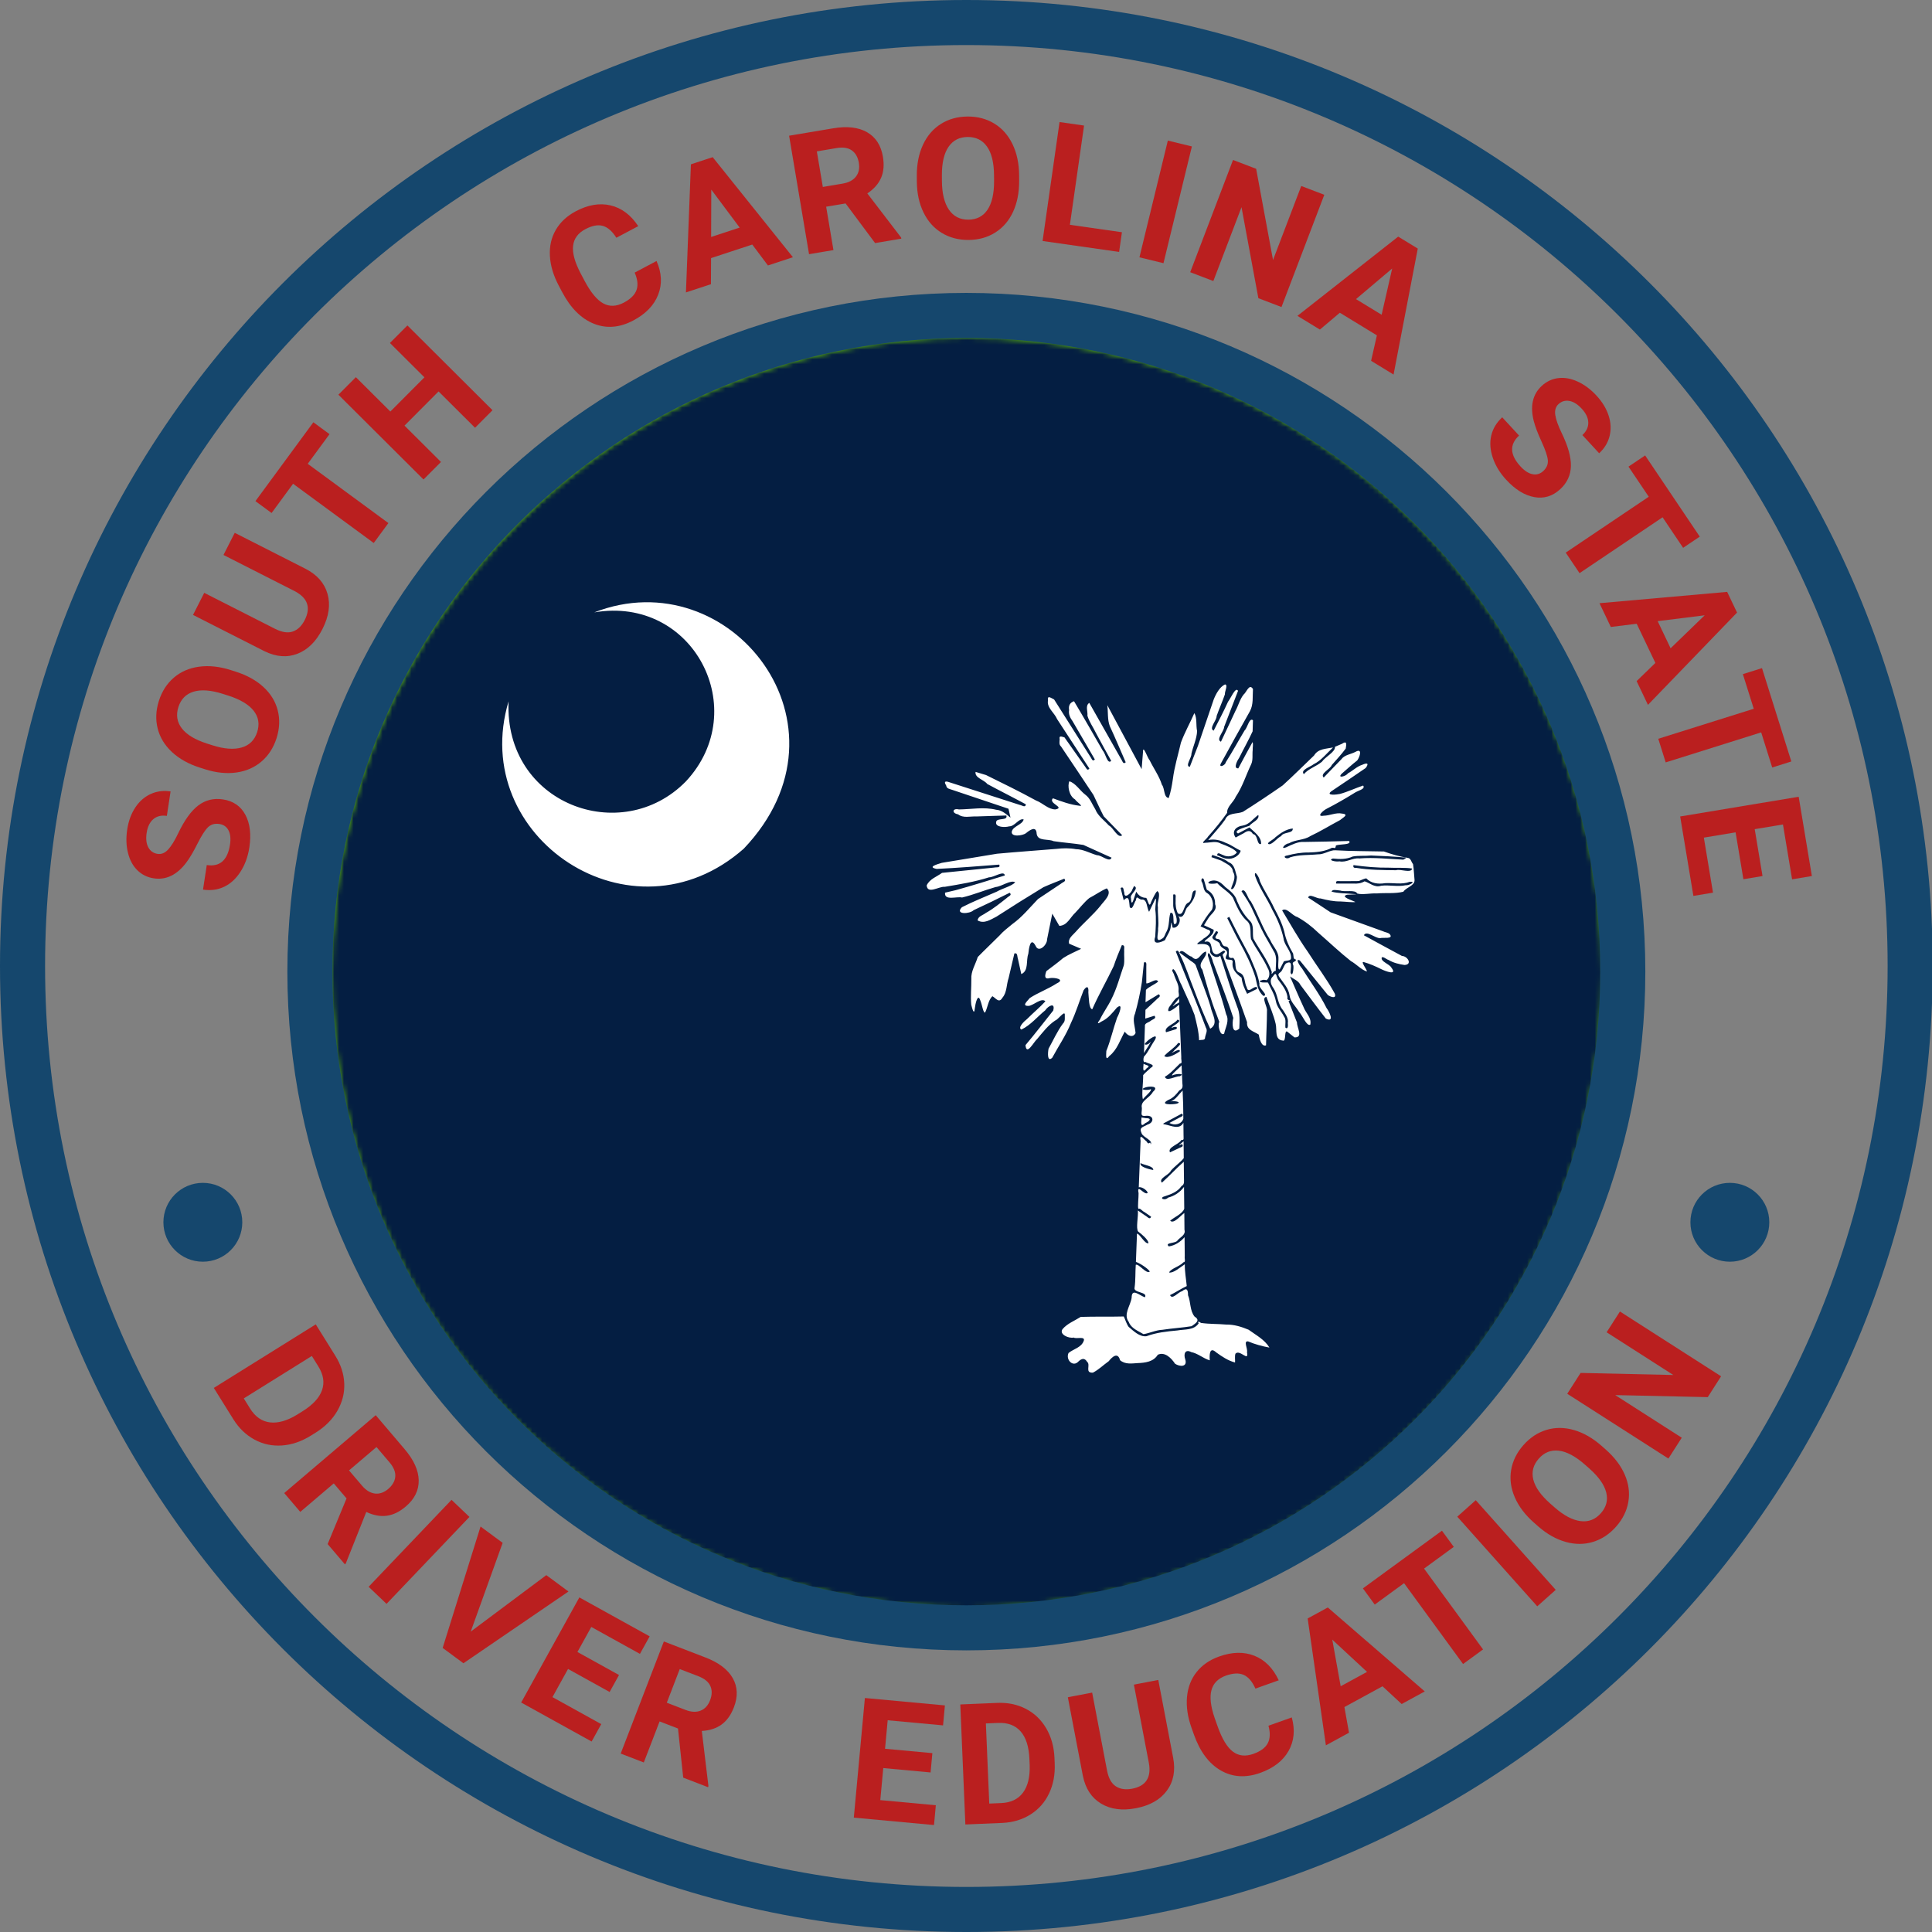
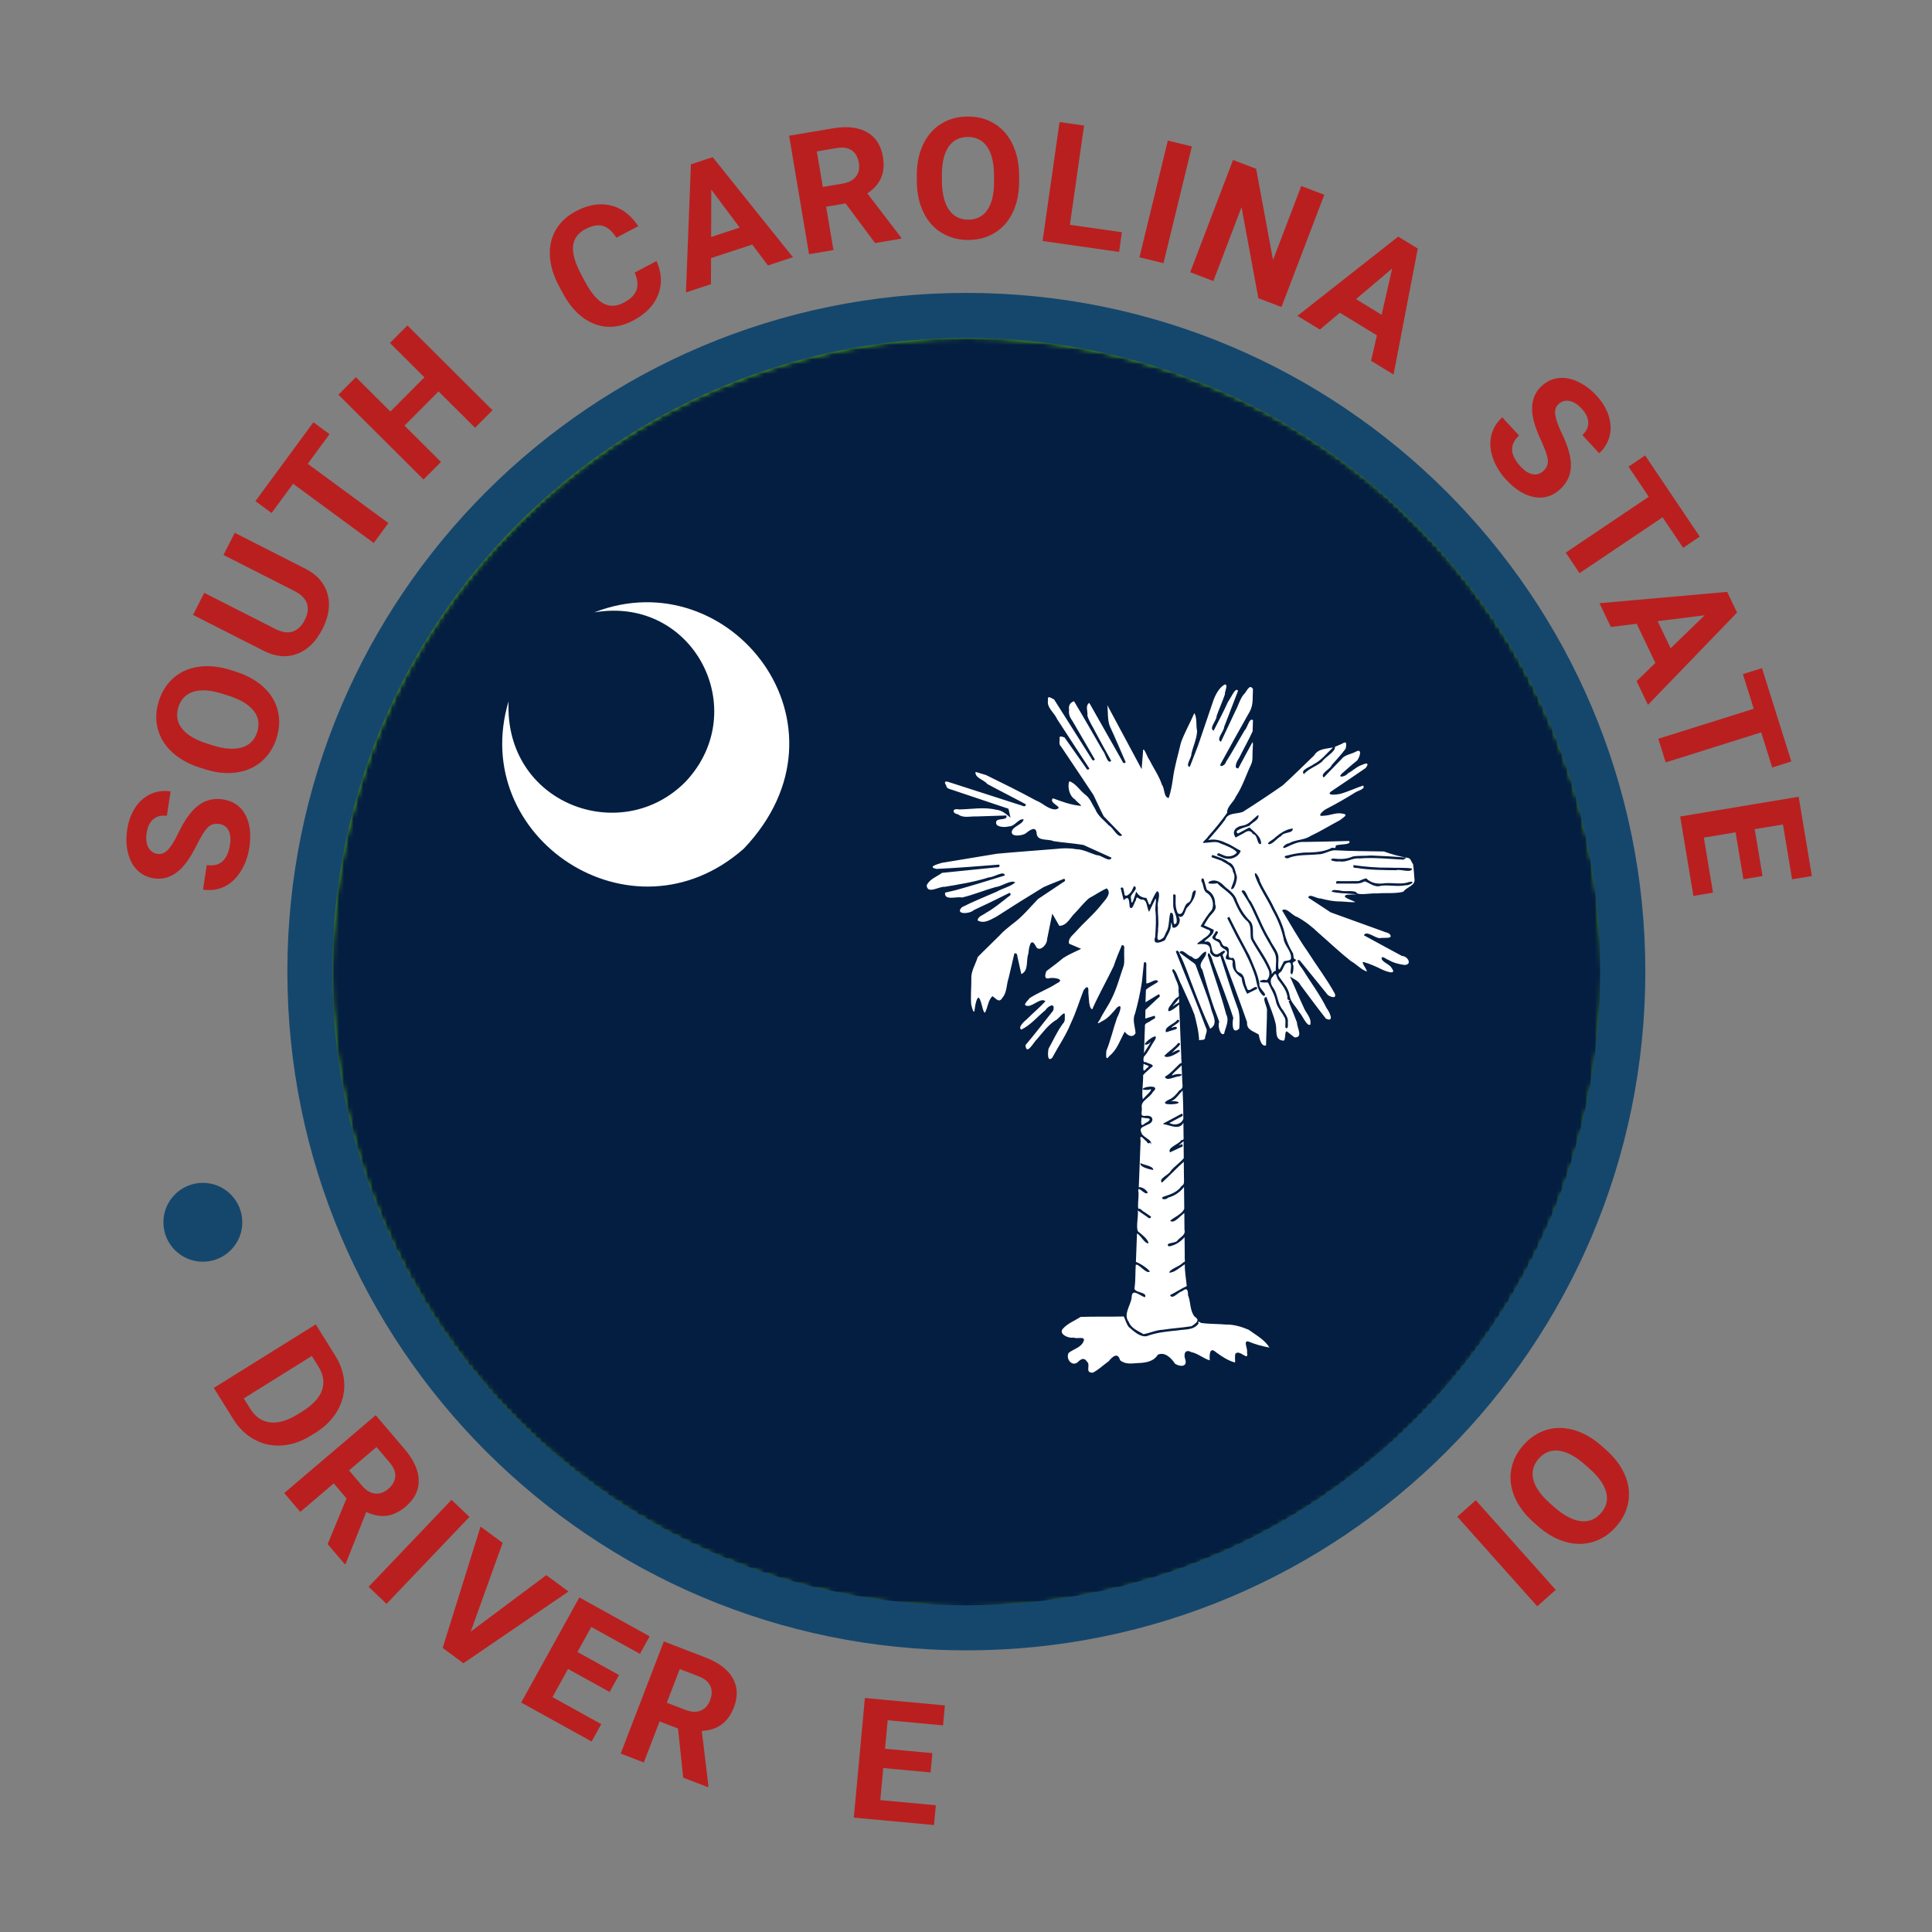
<svg xmlns="http://www.w3.org/2000/svg" xmlns:xlink="http://www.w3.org/1999/xlink" width="400" height="400" viewBox="0 0 400 400">
  <rect x="0" y="0" width="400" height="400" fill="#808080" stroke="none" />
  <defs>
    <circle id="a" cx="131.5" cy="131.5" r="131.5" />
  </defs>
  <g fill="none" fill-rule="evenodd">
    <g transform="translate(20.999 20.991)">
      <ellipse cx="178.491" cy="178.426" rx="178.491" ry="178.426" transform="rotate(180 178.49 178.426)" />
      <g fill="#BA1F1F" fill-rule="nonzero" transform="translate(23.268 250.542)">
        <path d="M0 15.822 21.107 2.663 25.155 9.158C26.312 11.013 26.929 12.934 27.006 14.919 27.083 16.904 26.606 18.788 25.577 20.57 24.548 22.353 23.052 23.856 21.09 25.079L20.119 25.684C18.157 26.907 16.161 27.591 14.131 27.736 12.101 27.881 10.208 27.481 8.451 26.537 6.695 25.592 5.236 24.199 4.076 22.36L0 15.822ZM20.295 9.208 6.205 17.993 7.515 20.095C8.576 21.796 9.942 22.749 11.613 22.955 13.285 23.161 15.161 22.629 17.241 21.359L18.358 20.663C20.503 19.325 21.852 17.867 22.404 16.288 22.956 14.709 22.699 13.064 21.633 11.354L20.295 9.208ZM27.481 38.698 24.835 35.589 17.901 41.49 14.58 37.587 33.522 21.467 39.511 28.505C41.415 30.743 42.386 32.893 42.421 34.956 42.457 37.019 41.565 38.826 39.743 40.376 38.451 41.476 37.135 42.113 35.796 42.288 34.457 42.463 33.048 42.2 31.57 41.499L27.316 52.185 27.134 52.34 23.569 48.151 27.481 38.698ZM27.997 32.898 30.676 36.047C31.51 37.027 32.405 37.574 33.361 37.687 34.318 37.8 35.234 37.484 36.11 36.739 37.003 35.978 37.49 35.127 37.57 34.184 37.65 33.241 37.243 32.245 36.35 31.196L33.682 28.06 27.997 32.898Z" />
        <polygon points="35.762 60.531 32.053 56.995 49.216 38.993 52.925 42.529" />
        <polygon points="53.191 66.274 68.842 54.581 73.43 57.972 51.682 72.827 47.382 69.649 55.227 44.519 59.802 47.9" />
        <polygon points="81.949 78.773 73.34 74.007 70.114 79.836 80.217 85.429 78.223 89.031 63.636 80.957 75.681 59.195 90.238 67.253 88.228 70.885 78.154 65.309 75.284 70.495 83.893 75.26" />
        <path d="M96.105,86.336 L92.295,84.87 L89.024,93.367 L84.241,91.526 L93.176,68.314 L101.8,71.634 C104.543,72.689 106.422,74.114 107.44,75.909 C108.458,77.704 108.537,79.718 107.678,81.95 C107.068,83.533 106.217,84.722 105.125,85.516 C104.032,86.309 102.669,86.752 101.035,86.843 L102.406,98.262 L102.32,98.485 L97.187,96.509 L96.105,86.336 Z M93.786,80.996 L97.644,82.481 C98.845,82.943 99.892,82.995 100.787,82.638 C101.681,82.28 102.334,81.565 102.748,80.491 C103.169,79.397 103.189,78.416 102.809,77.55 C102.429,76.683 101.595,76.003 100.309,75.508 L96.467,74.029 L93.786,80.996 Z" />
        <polygon points="148.401 95.434 138.603 94.527 137.989 101.161 149.488 102.225 149.108 106.324 132.506 104.788 134.799 80.021 151.366 81.555 150.984 85.688 139.519 84.627 138.973 90.529 148.771 91.436" />
-         <path d="M155.602 106.206 154.552 81.356 162.199 81.033C164.383 80.941 166.358 81.35 168.124 82.262 169.889 83.173 171.294 84.516 172.337 86.29 173.381 88.064 173.952 90.105 174.05 92.415L174.098 93.559C174.196 95.869 173.807 97.942 172.933 99.78 172.059 101.618 170.778 103.069 169.09 104.132 167.403 105.195 165.473 105.778 163.3 105.881L155.602 106.206ZM159.848 85.287 160.549 101.877 163.024 101.772C165.026 101.687 166.529 100.969 167.532 99.615 168.535 98.262 168.996 96.368 168.916 93.932L168.86 92.617C168.754 90.091 168.149 88.199 167.047 86.941 165.946 85.682 164.388 85.095 162.374 85.18L159.848 85.287ZM195.544 76.286 198.619 92.377C199.13 95.05 198.698 97.324 197.323 99.199 195.948 101.073 193.812 102.287 190.914 102.841 188.062 103.386 185.652 103.064 183.686 101.875 181.719 100.685 180.467 98.774 179.929 96.14L176.818 79.865 181.852 78.903 184.934 95.027C185.24 96.627 185.846 97.72 186.752 98.306 187.658 98.892 188.788 99.056 190.141 98.797 192.972 98.257 194.125 96.494 193.601 93.51L190.493 77.251 195.544 76.286ZM223.182 84.042C223.897 86.628 223.673 88.944 222.51 90.991 221.346 93.037 219.391 94.549 216.645 95.526 213.64 96.596 210.917 96.426 208.475 95.017 206.034 93.607 204.184 91.138 202.928 87.608L202.418 86.176C201.616 83.922 201.306 81.796 201.489 79.797 201.672 77.798 202.337 76.077 203.486 74.634 204.635 73.192 206.185 72.123 208.138 71.428 210.842 70.465 213.277 70.414 215.445 71.274 217.613 72.135 219.292 73.828 220.481 76.354L215.653 78.073C214.997 76.602 214.185 75.655 213.218 75.231 212.252 74.808 211.028 74.86 209.547 75.387 207.938 75.96 206.939 76.965 206.55 78.403 206.162 79.841 206.388 81.776 207.23 84.209L207.86 85.979C208.761 88.511 209.804 90.225 210.987 91.121 212.171 92.018 213.589 92.172 215.241 91.584 216.732 91.053 217.724 90.316 218.216 89.373 218.709 88.43 218.755 87.226 218.354 85.761L223.182 84.042ZM241.968 77.595 234.078 81.896 235.031 87.213 230.246 89.821 226.471 63.551 230.641 61.278 250.72 78.66 245.935 81.269 241.968 77.595ZM233.306 77.588 238.766 74.612 231.565 67.934 233.306 77.588Z" />
-         <polygon points="256.723 48.734 250.568 53.225 262.784 69.963 258.644 72.984 246.429 56.246 240.357 60.677 237.91 57.324 254.275 45.381" />
        <polygon points="277.831 57.628 274.006 61.039 257.448 42.48 261.272 39.068" />
        <path d="M288.138,28.535 C289.976,30.152 291.303,31.895 292.117,33.763 C292.93,35.631 293.182,37.501 292.87,39.373 C292.559,41.245 291.715,42.964 290.338,44.529 C288.977,46.077 287.391,47.131 285.579,47.691 C283.767,48.251 281.877,48.257 279.909,47.71 C277.941,47.163 276.056,46.103 274.252,44.533 L273.329,43.72 C271.49,42.104 270.163,40.349 269.347,38.456 C268.532,36.564 268.282,34.684 268.598,32.816 C268.914,30.947 269.756,29.235 271.125,27.679 C272.493,26.122 274.084,25.068 275.897,24.516 C277.709,23.964 279.606,23.971 281.587,24.538 C283.568,25.105 285.474,26.193 287.304,27.802 L288.138,28.535 Z M283.862,31.691 C281.903,29.968 280.107,29.01 278.472,28.817 C276.838,28.623 275.449,29.176 274.306,30.476 C273.171,31.768 272.797,33.206 273.185,34.791 C273.573,36.376 274.734,38.026 276.668,39.742 L277.579,40.543 C279.486,42.22 281.274,43.17 282.943,43.394 C284.611,43.618 286.024,43.071 287.183,41.754 C288.318,40.462 288.684,39.025 288.28,37.441 C287.875,35.857 286.706,34.207 284.772,32.492 L283.862,31.691 Z" />
-         <polygon points="312.067 13.414 309.303 17.729 290.142 17.305 303.923 26.131 301.159 30.446 280.214 17.033 282.978 12.717 302.177 13.146 288.367 4.301 291.122 0" />
      </g>
    </g>
    <g transform="translate(26.174 24.125)">
      <ellipse cx="173.899" cy="175.875" rx="151.075" ry="151.02" transform="matrix(-1 0 0 1 347.798 0)" />
      <g fill="#BA1F1F" fill-rule="nonzero">
        <path d="M19.244 146.472C18.287 146.326 17.501 146.552 16.886 147.149 16.27 147.747 15.545 148.88 14.708 150.55 13.872 152.22 13.1 153.525 12.392 154.465 10.458 157.027 8.213 158.113 5.657 157.724 4.329 157.521 3.201 156.966 2.274 156.059 1.346 155.151.697 153.952.325 152.461-.047 150.97-.1 149.352.166 147.607.434 145.851.991 144.335 1.836 143.058 2.682 141.781 3.742 140.852 5.018 140.268 6.293 139.685 7.668 139.506 9.143 139.731L8.371 144.797C7.245 144.626 6.316 144.847 5.583 145.461 4.85 146.075 4.385 147.024 4.19 148.307 4.001 149.545 4.116 150.548 4.535 151.315 4.954 152.081 5.591 152.53 6.446 152.66 7.246 152.782 7.977 152.482 8.64 151.759 9.303 151.036 9.991 149.929 10.702 148.436 12.008 145.686 13.404 143.75 14.888 142.628 16.372 141.507 18.071 141.092 19.985 141.384 22.113 141.708 23.659 142.768 24.624 144.562 25.589 146.356 25.864 148.616 25.448 151.341 25.16 153.232 24.551 154.902 23.622 156.35 22.693 157.798 21.564 158.838 20.234 159.471 18.905 160.103 17.447 160.299 15.86 160.057L16.635 154.974C19.348 155.387 20.952 153.973 21.446 150.73 21.63 149.526 21.528 148.548 21.141 147.798 20.755 147.048 20.122 146.606 19.244 146.472ZM22.654 114.943C24.986 115.687 26.9 116.752 28.395 118.137 29.889 119.522 30.869 121.135 31.334 122.975 31.799 124.814 31.715 126.727 31.081 128.713 30.455 130.676 29.424 132.278 27.988 133.518 26.553 134.757 24.824 135.521 22.802 135.808 20.78 136.095 18.628 135.881 16.346 135.165L15.174 134.791C12.841 134.047 10.922 132.971 9.416 131.564 7.911 130.158 6.928 128.535 6.469 126.697 6.009 124.859 6.094 122.953 6.724 120.978 7.354 119.003 8.389 117.4 9.828 116.167 11.267 114.935 13.008 114.181 15.05 113.907 17.092 113.632 19.274 113.865 21.596 114.605L22.654 114.943ZM20.001 119.548C17.517 118.755 15.487 118.597 13.912 119.075 12.337 119.553 11.286 120.616 10.76 122.266 10.238 123.904 10.472 125.371 11.463 126.668 12.454 127.964 14.179 129.011 16.638 129.807L17.794 130.176C20.213 130.948 22.232 131.102 23.851 130.638 25.469 130.174 26.545 129.106 27.078 127.435 27.6 125.797 27.359 124.333 26.354 123.044 25.348 121.755 23.616 120.713 21.157 119.916L20.001 119.548ZM22.426 86.19 37.032 93.61C39.458 94.843 40.992 96.577 41.632 98.812 42.272 101.047 41.924 103.479 40.588 106.109 39.272 108.698 37.542 110.406 35.398 111.232 33.254 112.059 30.975 111.879 28.564 110.692L13.791 103.186 16.112 98.617 30.748 106.053C32.2 106.791 33.435 106.981 34.454 106.623 35.472 106.266 36.293 105.473 36.917 104.244 38.223 101.675 37.535 99.685 34.855 98.272L20.097 90.774 22.426 86.19Z" />
        <polygon points="42.051 65.761 37.54 71.901 54.238 84.17 51.204 88.3 34.505 76.031 30.055 82.088 26.71 79.63 38.706 63.303" />
        <polygon points="75.795 60.807 72.179 64.438 64.626 56.916 57.574 63.996 65.126 71.518 61.51 75.149 43.888 57.596 47.504 53.965 54.645 61.078 61.698 53.998 54.557 46.885 58.174 43.254" />
        <path d="M109.755 29.914C110.837 32.369 110.951 34.694 110.096 36.887 109.241 39.08 107.526 40.859 104.95 42.224 102.132 43.717 99.413 43.944 96.793 42.903 94.173 41.862 91.985 39.686 90.231 36.376L89.519 35.032C88.399 32.919 87.785 30.86 87.676 28.855 87.567 26.851 87.977 25.052 88.904 23.458 89.832 21.864 91.212 20.582 93.043 19.612 95.579 18.268 97.982 17.864 100.251 18.402 102.521 18.939 104.427 20.371 105.97 22.698L101.441 25.098C100.579 23.738 99.639 22.918 98.621 22.639 97.603 22.36 96.4 22.589 95.011 23.325 93.502 24.125 92.659 25.264 92.482 26.743 92.306 28.222 92.81 30.104 93.995 32.389L94.875 34.049C96.134 36.424 97.414 37.969 98.714 38.685 100.015 39.4 101.44 39.347 102.99 38.526 104.389 37.785 105.263 36.912 105.614 35.908 105.965 34.904 105.836 33.706 105.227 32.314L109.755 29.914ZM129.578 26.507 121.042 29.314 121.02 34.716 115.843 36.418 116.869 9.898 121.381 8.414 137.994 29.134 132.818 30.836 129.578 26.507ZM121.06 24.938 126.967 22.996 121.089 15.128 121.06 24.938ZM148.898 17.996 144.872 18.674 146.382 27.653 141.329 28.503 137.202 3.975 146.315 2.442C149.213 1.954 151.556 2.224 153.346 3.251 155.136 4.278 156.229 5.971 156.626 8.329 156.907 10.003 156.78 11.459 156.243 12.698 155.707 13.938 154.759 15.012 153.399 15.922L160.392 25.053 160.432 25.289 155.007 26.201 148.898 17.996ZM144.183 14.58 148.26 13.894C149.529 13.681 150.457 13.193 151.045 12.43 151.632 11.667 151.831 10.718 151.64 9.584 151.445 8.427 150.964 7.573 150.195 7.021 149.427 6.468 148.363 6.307 147.004 6.535L142.944 7.219 144.183 14.58ZM184.83 13.269C184.847 15.718 184.429 17.867 183.576 19.718 182.723 21.569 181.494 23.001 179.89 24.014 178.285 25.027 176.441 25.541 174.357 25.555 172.295 25.569 170.453 25.086 168.829 24.107 167.205 23.127 165.943 21.721 165.042 19.887 164.141 18.054 163.677 15.942 163.649 13.551L163.641 12.321C163.624 9.872 164.051 7.714 164.92 5.846 165.79 3.978 167.028 2.54 168.632 1.533 170.237.525 172.076.014 174.148 0 176.221-.014 178.066.472 179.684 1.457 181.303 2.443 182.559 3.863 183.455 5.719 184.35 7.575 184.806 9.722 184.823 12.159L184.83 13.269ZM179.63 12.177C179.612 9.569 179.131 7.591 178.188 6.242 177.245 4.893 175.908 4.225 174.177 4.237 172.457 4.248 171.135 4.927 170.211 6.271 169.286 7.616 168.827 9.58 168.833 12.166L168.841 13.378C168.859 15.918 169.339 17.885 170.282 19.279 171.226 20.674 172.574 21.365 174.328 21.353 176.048 21.341 177.364 20.657 178.277 19.302 179.191 17.946 179.644 15.975 179.638 13.39L179.63 12.177Z" />
        <polygon points="195.336 22.419 206.108 23.956 205.527 28.032 189.681 25.771 193.194 1.147 198.268 1.871" />
        <polygon points="214.713 30.363 209.733 29.151 215.614 4.984 220.593 6.195" />
        <polygon points="239.145 39.442 234.357 37.615 230.867 18.77 225.036 34.061 220.247 32.234 229.11 8.995 233.898 10.821 237.392 29.705 243.236 14.382 248.008 16.202" />
        <path d="M258.896 45.307 251.227 40.625 247.098 44.109 242.447 41.27 263.31 24.865 267.363 27.339 262.35 53.42 257.698 50.58 258.896 45.307ZM254.571 37.803 259.878 41.043 262.061 31.468 254.571 37.803ZM293.343 73.399C294.055 72.743 294.369 71.988 294.287 71.134 294.204 70.281 293.772 69.006 292.99 67.31 292.208 65.614 291.671 64.197 291.378 63.056 290.585 59.946 291.138 57.514 293.038 55.761 294.026 54.85 295.164 54.315 296.451 54.158 297.739 54 299.082 54.241 300.478 54.882 301.875 55.522 303.172 56.491 304.369 57.789 305.573 59.095 306.41 60.476 306.88 61.934 307.349 63.391 307.413 64.8 307.072 66.161 306.731 67.521 306.012 68.707 304.916 69.719L301.441 65.952C302.278 65.18 302.685 64.316 302.663 63.36 302.642 62.404 302.19 61.449 301.31 60.495 300.461 59.574 299.606 59.038 298.745 58.886 297.885 58.735 297.137 58.952 296.501 59.539 295.906 60.088 295.684 60.846 295.835 61.815 295.985 62.785 296.421 64.013 297.143 65.501 298.476 68.238 299.116 70.537 299.066 72.397 299.015 74.256 298.278 75.842 296.855 77.155 295.273 78.615 293.48 79.161 291.476 78.794 289.472 78.428 287.536 77.231 285.667 75.206 284.369 73.799 283.445 72.281 282.894 70.651 282.343 69.021 282.236 67.49 282.572 66.057 282.907 64.623 283.665 63.362 284.846 62.274L288.332 66.053C286.315 67.914 286.418 70.05 288.642 72.46 289.469 73.356 290.296 73.887 291.123 74.053 291.95 74.22 292.691 74.002 293.343 73.399Z" />
        <polygon points="322.298 89.295 318.045 82.974 300.853 94.541 297.992 90.289 315.184 78.722 310.989 72.486 314.433 70.169 325.743 86.978" />
        <path d="M316.555,113.129 L312.688,105.018 L307.327,105.681 L304.982,100.762 L331.418,98.416 L333.461,102.703 L315.016,121.81 L312.671,116.891 L316.555,113.129 Z M317.03,104.48 L319.706,110.093 L326.765,103.265 L317.03,104.48 Z" />
        <polygon points="340.743 134.775 338.459 127.507 318.691 133.72 317.154 128.831 336.922 122.618 334.668 115.447 338.628 114.203 344.703 133.53" />
        <polygon points="334.777 157.91 333.162 148.203 326.59 149.297 328.485 160.688 324.424 161.364 321.688 144.917 346.223 140.835 348.954 157.248 344.859 157.93 342.969 146.572 337.122 147.545 338.737 157.251" />
      </g>
    </g>
    <g transform="translate(68.7 69.9)">
      <mask id="b" fill="#fff">
        <use xlink:href="#a" />
      </mask>
      <use xlink:href="#a" fill="#6DD400" />
      <g mask="url(#b)">
        <g transform="translate(-6)">
          <rect width="273" height="263" fill="#041E42" fill-rule="nonzero" />
          <path fill="#FFF" d="M42.597,75.301 C34.144,103.473 68.135,126.237 91.288,105.812 C115.569,80.324 88.472,45.901 60.332,56.889 C80.87,53.359 93.112,77.081 79.302,91.883 C65.962,105.505 41.637,96.553 42.597,75.301 Z M190.915,71.808 C189.838,72.309 189.042,73.766 188.588,74.915 C187.509,78.125 186.4,81.327 185.316,84.531 C184.75,85.972 184.204,87.438 183.634,88.868 C182.588,88.727 184.047,86.94 183.966,86.176 C184.312,84.607 185.08,83.074 185.146,81.472 C184.883,80.274 185.173,78.718 184.577,77.742 C183.689,79.792 182.563,81.755 181.798,83.852 C181.223,86.367 180.451,88.838 180.128,91.404 C179.936,92.733 179.702,94.043 179.27,95.317 C178.206,95.217 178.487,93.343 177.861,92.57 C177.293,90.764 176.15,89.202 175.323,87.507 C174.9,87.087 173.93,84.135 173.947,85.78 C173.852,86.969 173.77,88.158 173.662,89.345 C171.297,84.927 168.924,80.512 166.557,76.095 C166.749,77.53 166.551,79.077 167.072,80.432 C168.221,82.907 169.27,85.427 170.367,87.925 C169.79,88.471 169.673,87.568 169.385,87.201 C167.197,83.34 165.009,79.479 162.822,75.617 C161.938,76.238 162.553,77.382 162.439,78.277 C162.8,79.531 163.632,80.655 164.198,81.843 C165.234,83.779 166.298,85.707 167.361,87.623 C166.599,88.463 166.184,86.085 165.639,85.549 C163.66,82.118 161.702,78.675 159.665,75.278 C158.773,75.586 158.497,76.24 158.647,77.105 C158.499,77.971 158.858,78.708 159.359,79.404 C160.89,82.053 162.435,84.693 163.979,87.334 C163.456,87.941 163.296,87.054 162.991,86.699 C160.508,82.771 158.024,78.842 155.54,74.913 C154.936,74.642 154.082,73.917 154.275,75.12 C153.988,76.628 155.626,77.681 156.162,78.985 C158.371,82.401 160.647,85.836 162.847,89.22 C162.386,89.84 162.175,89.048 161.878,88.707 C160.482,86.728 159.087,84.749 157.691,82.77 C157.17,82.635 156.5,82.296 156.697,83.142 C156.662,83.678 156.519,84.244 156.975,84.649 C159.208,87.998 161.482,91.331 163.689,94.692 C164.405,96.156 165.058,97.664 165.813,99.1 C167.088,100.412 168.363,101.724 169.638,103.035 C168.722,103.772 167.795,101.434 166.884,101.011 C165.918,99.925 164.62,99.057 164.074,97.666 C163.412,96.631 163.032,95.396 162.011,94.639 C160.879,93.79 160.009,92.244 158.697,91.86 C158.273,92.795 158.619,94.899 159.89,95.621 C160.016,95.97 161.798,97.17 160.82,96.924 C158.901,96.713 157.099,96.042 155.302,95.38 C154.215,96.421 157.895,97.255 155.83,97.68 C154.336,97.7 153.184,96.346 151.818,95.845 C148.415,93.984 144.928,92.271 141.448,90.565 C140.725,90.347 140.003,90.129 139.28,89.911 C139.079,91.171 141.049,91.526 141.703,92.417 C144.343,93.842 147.048,95.193 149.693,96.624 C149.608,97.419 148.891,96.818 148.411,96.741 C143.46,95.148 138.509,93.554 133.559,91.96 C132.727,91.761 132.872,92.198 133.208,92.758 C133.291,93.407 133.936,93.439 134.439,93.627 C138.325,94.93 142.208,96.245 146.096,97.542 C146.249,98.154 146.378,98.773 146.511,99.39 C145.628,98.662 144.757,97.83 143.547,97.752 C141.016,97.125 138.408,97.656 135.842,97.686 C134.473,97.358 134.295,98.463 135.659,98.698 C136.755,99.55 138.167,99.072 139.441,99.139 C141.513,99.077 143.585,99.011 145.656,98.937 C146.023,100.117 143.633,99.327 143.543,100.286 C143.304,101.424 145.452,101.424 146.227,101.191 C147.412,101.211 148.233,99.455 149.24,99.754 C148.977,100.88 146.999,101.132 146.775,102.297 C146.626,103.464 149.008,103.121 149.694,102.622 C150.489,101.962 151.858,100.964 151.931,102.734 C152.163,104.333 154.277,103.713 155.427,104.255 C157.477,104.567 159.575,104.697 161.606,105.033 C163.549,105.914 165.498,106.789 167.437,107.674 C167.038,108.774 165.329,107.107 164.444,107.171 C162.977,106.762 161.625,105.929 160.067,105.914 C158.719,105.667 157.366,105.696 156.014,105.853 C151.917,106.195 147.813,106.473 143.721,106.855 C139.913,107.498 136.096,108.114 132.288,108.743 C131.321,109.043 129.218,109.61 131.232,110 C135.555,109.797 139.87,109.433 144.185,109.107 C144.497,109.862 143.57,109.604 143.105,109.725 C139.516,110.089 135.928,110.453 132.339,110.817 C131.234,111.634 129.759,112.083 129.157,113.419 C129.33,115.321 131.712,113.582 132.892,113.708 C135.997,113.187 139.091,112.692 142.085,111.735 C142.977,111.806 145.207,110.214 145.342,111.358 C141.956,112.402 138.562,113.46 135.148,114.406 C134.421,114.576 133.694,114.746 132.968,114.915 C132.755,116.662 135.398,115.643 136.476,115.921 C138.845,115.367 141.103,114.412 143.445,113.748 C144.694,113.645 146.585,112.182 147.49,112.783 C146.686,113.603 144.819,114.036 143.652,114.715 C141.242,115.769 138.799,116.736 136.451,117.932 C134.904,119.499 138.094,119.355 138.878,118.544 C141.386,117.394 143.864,116.179 146.335,114.94 C146.941,115.441 146.05,115.681 145.735,116.025 C144.335,117.12 142.969,118.254 141.408,119.115 C140.803,119.601 139.814,119.771 139.695,120.66 C141.067,121.44 142.377,120.495 143.606,119.881 C146.819,117.801 150.069,115.767 153.34,113.784 C154.754,113.151 156.204,112.603 157.641,112.024 C158.196,112.578 157.289,112.746 156.945,113.071 C155.367,114.127 153.782,115.175 152.208,116.235 C150.487,118.015 148.928,119.972 146.896,121.417 C145.948,122.209 144.98,122.923 144.231,123.797 C142.745,125.292 141.206,126.733 139.733,128.241 C139.274,129.764 138.295,131.196 138.403,132.83 C138.422,134.59 138.222,136.369 138.387,138.116 C138.568,138.842 138.987,140.498 139.129,138.843 C139.209,138.086 139.731,135.476 140.292,137.308 C140.6,137.993 140.904,140.057 141.269,139.699 C141.804,138.639 141.903,137.153 142.764,136.349 C143.531,136.797 144.137,137.901 144.868,136.631 C145.795,135.551 145.658,133.929 146.119,132.614 C146.517,130.909 146.916,129.204 147.316,127.499 C148.043,127.289 147.871,128.169 148.052,128.62 C148.285,129.671 148.517,130.722 148.75,131.773 C150.336,131.086 149.689,128.942 150.2,127.586 C150.302,126.57 150.625,123.893 151.717,125.936 C152.359,127.474 154.136,125.701 154.082,124.583 C154.445,122.811 154.792,121.035 155.163,119.265 C155.639,120.113 156.136,120.95 156.622,121.792 C158.279,121.715 158.848,120.054 159.923,119.07 C160.889,118.067 161.75,116.906 162.822,116.034 C164.043,115.405 165.187,114.564 166.443,114.023 C167.669,115.155 165.819,116.684 165.123,117.656 C163.569,119.575 161.651,121.156 160.024,123.015 C159.382,123.756 158.377,124.378 158.647,125.48 C159.463,125.844 160.314,126.175 161.137,126.544 C159.895,127.166 158.56,127.701 157.414,128.455 C156.305,129.414 155.107,130.266 153.943,131.157 C153.629,132.002 153.426,132.955 154.675,132.604 C155.567,132.45 157.968,132.831 156.081,133.709 C154.307,134.868 152.254,135.592 150.498,136.739 C150.011,137.388 148.706,138.407 150.297,138.361 C151.359,138.208 152.949,136.59 153.738,137.409 C152.621,138.642 151.174,139.832 149.953,141.065 C149.33,141.546 147.95,142.884 148.767,143.26 C150.703,142.335 152.063,140.596 153.712,139.271 C154.292,138.351 155.845,137.534 155.353,139.328 C153.438,141.711 151.587,144.161 149.617,146.482 C149.816,148.812 151.315,145.813 152.053,145.188 C153.205,143.829 154.275,142.373 155.78,141.379 C156.303,141.266 157.681,139.303 157.754,140.106 C157.719,140.773 157.925,141.518 157.358,142.037 C156.167,143.641 155.371,145.476 154.396,147.211 C154.235,147.96 154.068,150.112 155.151,149.097 C156.439,146.694 158.012,144.447 159.026,141.903 C160.066,139.722 160.768,137.38 161.64,135.143 C162.373,134.048 162.732,134.419 162.63,135.563 C162.748,136.627 162.703,138.904 163.438,139.065 C164.774,136.014 166.45,133.129 167.875,130.123 C168.368,128.656 168.953,127.216 169.562,125.79 C170.329,125.709 169.977,126.542 170.053,127.025 C170.001,127.996 170.155,128.999 169.977,129.949 C169.149,132.324 168.529,134.775 167.375,137.023 C166.675,138.47 165.686,139.773 165.01,141.227 C164.332,142.11 164.583,142.117 165.347,141.598 C166.699,140.979 167.606,139.82 168.543,138.716 C170.016,137.535 168.922,140.221 168.583,140.791 C167.781,143.062 167.262,145.445 166.355,147.689 C166.344,148.369 166.108,149.931 166.975,148.735 C168.601,147.464 169.193,145.428 170.166,143.691 C170.756,144.553 171.865,145.051 172.403,143.988 C172.313,142.646 171.694,141.256 172.298,139.956 C172.895,137.807 173.385,135.617 173.721,133.414 C173.883,132.074 173.974,130.72 174.14,129.385 C174.885,129.001 174.57,130.184 174.63,130.633 L174.63,133.697 C175.36,133.777 176.701,132.483 177.082,133.332 C176.345,133.964 175.219,134.355 174.552,135.041 C174.523,135.896 174.495,136.751 174.467,137.607 C175.376,137.053 176.286,136.5 177.195,135.947 C177.84,136.401 176.986,136.715 176.693,137.09 C175.947,137.786 175.2,138.482 174.454,139.178 C174.441,139.781 174.429,140.385 174.416,140.988 C175.049,140.79 175.686,140.605 176.315,140.397 C176.834,140.988 175.939,141.121 175.568,141.428 C175.148,141.818 174.205,141.885 174.342,142.618 C174.294,144.459 174.227,146.3 174.152,148.141 C174.485,147.483 175.658,145.898 175.486,145.808 C175.102,146.561 173.702,146.611 174.655,145.828 C175.051,145.347 177.211,143.811 176.448,145.346 C175.705,146.418 175.059,147.844 174.279,148.724 C174.057,148.703 173.791,150.278 174.463,149.967 C175.022,150.347 176.745,150.52 175.555,151.181 C175.045,151.692 174.408,152.147 173.976,152.692 C174.011,154.234 173.623,156.801 173.925,157.696 C174.379,157.057 175.876,155.903 175.562,155.601 C174.931,155.903 173.007,155.759 174.353,155.269 C175.174,154.959 177.465,154.871 176.001,156.162 C175.221,157.552 173.363,157.989 173.714,159.51 C173.721,160.632 173.261,161.317 174.635,161.112 C176.207,160.975 176.316,162.506 174.899,162.925 C173.925,163.494 173.073,163.456 173.662,164.748 C173.965,165.597 176.062,166.17 175.535,167.049 C175.457,166.057 175.234,167.431 174.692,166.436 C174.024,165.904 173.164,164.639 173.447,166.317 C173.324,169.52 173.197,172.722 173.071,175.924 C173.732,175.722 174.904,176.647 174.915,177.076 C174.234,177.708 172.607,174.949 173.03,177.133 C173.053,178.118 172.794,179.936 172.994,180.394 C173.322,180.118 173.843,180.907 174.245,181.043 C174.705,181.361 175.164,181.678 175.624,181.996 C175.37,182.776 174.832,181.972 174.401,181.765 C173.894,181.414 173.388,181.064 172.882,180.714 C173.001,182.016 172.429,184.411 172.953,185.084 C173.551,185.525 175.112,186.791 175.073,187.499 C174.301,187.705 173.185,185.4 172.699,185.532 C172.623,187.475 172.554,189.418 172.48,191.362 C173.291,191.634 174.935,192.69 175.363,193.355 C174.63,193.976 173.082,191.67 172.448,191.963 C172.333,193.532 172.427,195.137 172.202,196.688 C171.904,197.817 175.013,197.538 174.341,198.691 C173.194,198.313 171.603,196.673 171.594,198.792 C171.349,200.481 169.811,202.206 171.008,203.807 C171.469,205.107 172.946,205.661 174.052,206.321 C175.357,206.115 176.611,205.47 177.971,205.419 C179.975,205.109 182.014,204.997 184.011,204.675 C184.856,204.059 185.902,203.479 184.629,202.69 C183.616,201.447 183.857,199.675 183.269,198.263 C183.268,197.114 183.032,196.615 182.021,197.444 C181.228,197.601 179.996,199.291 179.547,198.238 C180.731,197.665 181.806,196.92 183.005,196.365 C182.863,194.861 182.573,193.366 182.603,191.852 C181.655,192.463 180.256,193.733 179.347,193.558 C179.717,192.712 181.529,192.339 182.301,191.45 C182.862,191.442 182.495,190.647 182.591,190.177 C182.578,188.866 182.565,187.556 182.553,186.245 C181.675,187.235 180.624,187.942 179.296,188.156 C178.307,187.292 180.804,187.603 181.126,186.868 C181.724,186.193 182.828,185.773 182.532,184.718 C182.522,183.559 182.512,182.4 182.502,181.242 C181.73,181.754 180.315,183.593 179.569,182.831 C180.376,182.113 182.121,181.426 182.487,180.351 C182.471,178.846 182.455,177.341 182.439,175.836 C181.607,176.948 180.471,177.709 179.126,178.06 C178.466,178.792 177.12,178.142 178.462,177.776 C179.771,177.342 181.093,176.868 181.907,175.678 C182.647,175.282 182.398,174.577 182.425,173.847 C182.413,172.775 182.401,171.703 182.389,170.631 C180.825,172.017 179.413,173.554 177.862,174.956 C177.045,174.094 179.379,173.347 179.711,172.492 C180.482,171.567 181.792,170.673 182.387,169.879 C182.375,168.709 182.363,167.539 182.351,166.37 C181.755,166.921 180.79,167.619 182.012,166.961 C182.559,167.576 181.599,167.639 181.196,167.906 C180.643,168.165 180.087,168.421 179.534,168.683 C178.956,167.598 181.405,167.066 181.893,166.111 C182.554,166.273 182.309,165.651 182.339,165.008 C182.331,164.192 182.322,163.377 182.314,162.561 C181.497,164.048 179.869,163.185 178.57,162.915 C177.61,162.837 178.513,162.544 178.912,162.307 C179.941,161.755 180.97,161.202 181.999,160.65 C182.58,161.235 181.622,161.346 181.234,161.633 C180.626,161.955 180.017,162.277 179.409,162.598 C180.55,163.237 181.949,162.828 182.299,161.72 C182.302,159.761 182.245,157.835 182.15,155.873 C181.248,156.779 180.731,157.769 179.61,158.173 C180.134,157.931 182.296,158.246 180.842,158.626 C180.008,158.792 177.225,158.899 179.173,157.837 C180.168,157.446 180.814,156.72 181.446,155.885 C182.199,155.452 182.191,155.158 182.09,154.273 C182.039,153.067 181.987,151.861 181.936,150.656 C181.48,151.217 179.535,152.753 180.031,152.752 C180.613,152.385 182.895,152.278 181.539,152.937 C180.668,152.882 178.788,154.093 178.478,153.032 C179.691,152.336 180.582,151.249 181.594,150.291 C182.187,150.367 181.796,149.496 181.871,148.957 C181.725,145.337 181.579,141.717 181.433,138.097 C180.864,138.602 178.479,140.529 179.351,138.617 C179.935,137.947 180.531,136.775 181.18,136.547 C181.605,136.329 181.217,135.539 181.316,135.091 C181.415,133.983 180.739,133.04 180.408,132.022 C180.385,131.607 179.606,130.881 180.268,130.757 C180.99,131.37 181.331,133.033 181.916,134.017 C182.805,136.074 183.82,138.086 184.602,140.184 C185.035,141.929 185.495,143.669 185.558,145.476 C186.002,145.314 186.831,145.582 186.8,144.89 C186.903,144.209 187.395,143.507 186.963,142.856 C185.016,137.557 182.801,132.365 180.742,127.11 C181.23,126.602 181.392,127.294 181.584,127.706 C182.781,130.093 183.564,132.661 184.562,135.136 C185.575,137.821 186.64,140.49 187.859,143.088 C189.736,141.996 188.184,140.042 187.919,138.455 C187.042,135.551 185.857,132.75 184.841,129.892 C184.539,129.384 183.88,129.146 183.441,128.742 C182.795,128.265 182.133,127.783 181.496,127.311 C182.026,126.312 183.2,128.068 184.012,128.155 C185.409,129.626 185.753,127.365 186.992,127.105 C187.339,128.38 184.984,129.411 186.238,130.883 C187.142,133.966 187.953,137.08 189.15,140.065 C189.348,140.604 189.549,141.141 189.746,141.68 C189.341,142.262 189.917,144.752 190.743,144.11 C191.026,142.766 191.886,141.435 191.156,140.076 C190.083,135.98 188.612,132.001 187.373,127.953 C187.389,126.477 188.311,128.581 188.414,129.216 C189.838,133.083 191.379,136.914 192.638,140.837 C192.37,141.99 192.379,144.427 193.883,143.05 C193.951,141.511 194.071,139.936 193.43,138.487 C192.128,135.022 191.093,131.456 189.934,127.939 C189.273,128.659 188.028,127.97 187.835,127.175 C188.057,125.427 186.614,125.476 185.31,125.588 C184.74,125.533 186.305,124.716 186.489,124.419 C187.193,124.032 188.694,122.848 187.246,122.53 C186.784,122.318 186.324,122.101 185.86,121.892 C186.551,120.704 187.266,119.538 188.181,118.504 C188.745,117.476 188.316,115.633 187.223,115.007 C186.43,114.571 186.519,113.567 186.205,112.822 C185.791,112.384 186.207,111.539 186.537,112.175 C186.743,112.883 186.949,113.591 187.155,114.299 C188.35,114.94 188.904,115.991 188.876,117.317 C189.421,118.554 187.985,119.305 187.456,120.241 C187.14,120.7 186.874,121.194 186.577,121.666 C187.242,121.979 187.921,122.264 188.576,122.596 C188.714,123.846 186.557,124.672 186.715,125.098 C188.808,124.536 187.538,127.453 189.118,127.692 C189.655,127.687 190.122,127.153 190.63,126.931 C191.537,127.102 190.249,127.525 190.463,127.93 C192.152,132.522 193.887,137.119 195.493,141.73 C195.34,143.398 196.93,143.616 197.92,144.307 C198.057,145.197 198.483,146.886 199.421,146.523 C199.462,144.144 199.611,141.75 199.617,139.379 C199.753,138.567 198.373,136.598 199.504,136.5 C200.14,138.361 200.981,140.175 201.417,142.09 C201.724,143.334 201.112,145.355 202.896,145.54 C203.684,145.86 203.074,143.001 203.918,143.779 L205.314,144.885 C207.203,144.931 205.799,142.86 205.83,141.805 C205.236,140.329 204.672,138.835 204.082,137.355 C204.961,136.991 203.609,137.484 203.864,136.541 C203.661,135.081 202.715,133.983 201.868,132.842 C201.508,132.069 201.532,131.152 200.861,132.251 C200.063,132.912 200.415,134.002 200.975,134.699 C201.886,136.109 201.796,137.971 202.933,139.245 C203.434,140.066 204.105,140.894 203.931,141.913 C203.975,142.381 204.013,143.313 203.428,142.862 C203.35,142.067 203.642,141.206 203.149,140.574 C202.546,139.389 201.681,138.649 201.441,137.317 C201.179,135.978 200.433,134.834 199.869,133.621 C199.995,133.327 197.99,133.783 198.145,133.156 C198.7,133.079 198.602,132.834 199.542,133.043 C200.254,132.442 200.247,131.308 199.768,130.554 C198.824,128.438 197.369,126.584 196.31,124.532 C196.043,123.194 196.575,121.545 195.291,120.613 C193.964,119.321 193.292,117.578 192.55,115.921 C191.697,114.733 190.309,114.033 189.318,112.954 C188.779,113.125 186.744,113.188 187.754,112.579 C189.146,112.023 190.104,112.817 190.991,113.759 C192.001,114.544 193.074,115.356 193.412,116.645 C194.042,118.151 194.862,119.543 196.029,120.698 C197.058,121.664 196.527,123.207 196.801,124.444 C198.066,126.739 199.759,128.835 200.611,131.333 C200.427,132.426 200.913,130.984 201.432,131.111 C201.383,129.874 201.814,128.2 201.013,127.047 C200.177,125.493 199.204,123.995 198.448,122.408 C197.922,121.275 197.278,119.858 196.692,118.622 C196.076,117.193 195.182,115.911 194.336,114.614 C195.179,113.732 195.618,116.272 196.272,116.713 C197.745,119.317 198.672,122.194 200.282,124.725 C200.751,125.836 201.747,126.81 201.958,127.993 C202.12,128.701 201.677,130.991 202.251,130.802 C202.538,130.249 202.83,129.7 203.113,129.146 C203.572,128.929 204.48,129.067 204.591,128.565 C204.75,127.021 203.194,125.897 203.038,124.382 C202.598,122.314 201.77,120.359 200.741,118.52 C199.638,116.098 198.018,113.947 197.144,111.418 C196.913,109.943 198.109,111.826 198.135,112.515 C198.984,114.447 200.224,116.182 201.101,118.108 C201.937,119.675 202.736,121.255 203.196,122.981 C203.51,124.603 204.18,126.103 205.025,127.524 C205.17,128.173 205.006,128.678 205.559,128.737 C205.814,129.333 204.573,129.031 205.064,129.944 C205.205,130.516 204.915,132.674 204.487,131.446 C204.525,130.433 205.002,128.785 203.555,129.561 C203.169,129.895 203.022,130.532 202.725,130.98 C202.481,131.588 201.57,131.545 202.19,132.409 C203.002,133.618 204.083,134.693 204.295,136.198 C204.467,137.54 205.582,138.449 206.257,139.609 C206.988,140.36 207.846,142.66 208.58,142.247 C208.908,140.819 207.653,139.866 207.194,138.625 C206.212,136.525 205.321,134.384 204.384,132.264 C205.146,132.813 206.116,133.133 206.551,134.035 C208.295,136.357 210.01,138.704 211.803,140.988 C213.681,141.89 212.528,139.549 211.954,138.813 C210.522,135.923 208.56,133.338 206.868,130.597 C206.5,130.222 205.325,128.399 206.422,128.96 C208.354,131.343 210.286,133.727 212.218,136.111 C212.871,136.556 214.05,136.928 213.657,135.817 C212.001,132.793 209.891,130.047 208.047,127.134 C206.118,124.392 204.48,121.46 202.749,118.586 C203.66,117.849 204.855,119.699 205.87,119.941 C207.493,120.828 208.941,121.96 210.27,123.24 C212.51,125.187 214.664,127.248 216.992,129.087 C218.152,129.722 219.056,130.832 220.304,131.245 C220.325,130.827 219.028,129.253 219.573,129.263 C220.881,129.631 222.117,130.174 223.325,130.778 C224.134,131.176 226.666,132.128 225.397,130.479 C224.994,129.653 223.07,129.206 223.384,128.311 C223.741,128.119 224.321,128.722 224.764,128.836 C225.78,129.446 226.922,129.723 228.088,129.888 C229.793,129.811 228.722,128.037 227.57,128.025 C224.928,126.618 222.306,125.169 219.675,123.74 C220.221,122.636 222.005,124.389 223.033,124.331 C223.634,124.142 225.841,124.596 225.069,123.554 C224.742,123.154 224.066,123.141 223.598,122.897 C219.994,121.592 216.383,120.303 212.784,118.988 C211.248,117.954 209.687,116.952 208.144,115.934 C208.38,114.988 209.927,116.206 210.696,116.11 C212.045,116.462 213.4,116.753 214.801,116.736 C215.7,116.76 217.586,116.989 217.914,116.839 C217.318,116.518 214.69,115.758 216.19,115.348 C216.943,115.301 219.308,115.254 217.292,115.179 C215.861,115.03 214.367,115.081 212.985,114.702 C213.162,114.191 213.877,114.383 214.81,114.482 C215.829,114.832 217.893,114.233 218.291,115.088 C219.302,115.411 221.079,114.996 222.38,115.074 C224.181,114.916 226.163,115.164 227.85,114.72 C228.438,113.804 230.198,113.507 230.166,112.318 C230.048,111.215 230.035,110.077 229.854,108.995 C229.479,108.586 229.4,107.754 228.765,107.717 C227.064,107.438 225.438,106.971 223.825,106.392 C220.469,106.31 217.099,106.34 213.752,106.141 C212.668,106.07 211.377,107.052 210.131,106.983 C208.206,107.176 206.239,107.017 204.372,107.612 C203.653,108.17 202.652,107.365 203.805,107.222 C205.247,106.84 206.706,106.579 208.203,106.602 C209.725,106.553 211.255,106.44 212.665,105.817 C213.53,105.23 213.722,106.227 213.891,105.139 C214.683,104.839 217.216,105.051 216.62,104.217 C213.493,104.323 210.365,104.361 207.238,104.418 C206.113,104.307 204.679,105.002 203.566,105.537 C202.262,106.064 203.338,104.743 204.145,104.707 C205.529,103.887 207.252,104.09 208.596,103.199 C210.698,102.22 212.673,100.981 214.721,99.905 C215.253,99.434 216.733,98.701 215.167,98.548 C213.938,98.265 212.624,98.973 211.35,98.987 C209.671,99.284 211.352,97.821 211.984,97.539 C213.945,96.531 215.863,95.429 217.739,94.261 C218.334,93.807 220.09,93.497 219.524,92.74 C217.935,93.27 216.361,94.03 214.733,94.474 C214.183,94.606 211.686,94.914 212.919,93.941 C215.316,92.358 217.676,90.717 220.053,89.106 C220.844,88.043 220.271,88.016 219.321,88.45 C218.22,88.785 217.4,89.684 216.374,90.207 C216.023,90.824 214.05,91.346 215.098,90.278 C216.159,89.355 217.197,88.402 218.305,87.535 C218.865,86.755 219.439,84.899 217.918,85.774 C216.937,86.29 215.676,86.367 214.993,87.32 C213.786,88.575 212.556,89.82 211.363,91.08 C210.491,90.263 212.747,89.361 213.024,88.495 C214.004,87.374 215.036,86.283 215.915,85.084 C216.101,84.1 216.144,83.408 215.146,84.093 C214.66,84.302 214.175,84.51 213.689,84.719 C213.835,85.734 211.682,86.793 210.998,87.799 C209.842,88.786 208.269,89.201 207.251,90.376 C206.438,89.508 208.675,88.849 209.25,88.34 C210.877,87.548 211.977,86.058 213.287,84.857 C211.854,85.148 210.203,85.089 209.363,86.517 C207.194,88.578 205.082,90.713 202.862,92.714 C200.155,94.591 197.404,96.43 194.625,98.183 C193.354,98.695 191.548,98.274 190.946,99.806 C189.885,101.299 188.627,102.634 187.444,104.029 C188.716,103.749 189.924,104.039 191.072,104.603 C192.176,104.989 193.115,105.752 194.172,106.229 C193.936,107.279 192.487,108.076 191.345,107.883 C190.628,107.863 189.982,107.379 189.293,107.171 C189.361,106.345 190.063,107.012 190.531,107.129 C191.45,107.626 192.697,107.432 193.374,106.617 C193.021,105.892 191.145,105.159 190.057,104.754 C189.069,104.16 187.937,104.569 186.866,104.582 C185.599,104.869 187.22,103.747 187.407,103.309 C188.809,101.733 190.151,100.108 191.368,98.384 C191.28,97.111 192.692,96.212 193.161,95.038 C194.545,93 195.259,90.598 196.32,88.383 C196.771,87.459 196.539,86.38 196.656,85.381 C196.622,84.838 196.815,84.247 196.625,83.738 C195.64,85.549 194.627,87.358 193.682,89.182 C192.517,89.249 193.562,87.403 193.898,86.924 C194.793,85.115 195.803,83.337 196.64,81.514 C196.664,80.751 196.688,79.988 196.713,79.225 C195.958,78.57 195.578,80.806 194.98,81.33 C193.669,83.512 192.458,85.766 191.092,87.907 C190.958,88.63 189.51,89.156 190.091,88.131 C192.043,84.54 194.048,80.962 196.051,77.409 C196.856,75.982 196.598,74.317 196.713,72.751 C195.941,71.532 195.402,73.407 194.784,73.892 C193.993,74.874 193.702,76.163 193.095,77.266 C192.109,79.406 191.087,81.533 190.085,83.663 C188.965,83.202 190.732,81.529 190.747,80.588 C191.707,78.107 192.663,75.624 193.619,73.141 C193.14,72.145 192.064,74.773 191.557,75.379 C190.644,77.416 189.585,79.385 188.576,81.375 C187.497,80.905 189.235,79.248 189.187,78.346 C189.71,76.838 190.397,75.345 190.903,73.857 C190.827,73.296 191.622,71.837 190.915,71.808 L190.915,71.808 Z M197.832,98.862 C198.08,99.854 196.585,100.306 195.971,101.074 C195.198,101.363 192.435,102.04 193.624,102.662 C194.41,102.245 195.198,101.832 195.983,101.414 C196.988,102.367 198.507,103.387 198.388,104.842 C197.434,105.082 197.841,102.972 196.705,102.776 C196.181,101.87 195.519,102.102 194.813,102.6 C194.253,102.902 193.681,103.183 193.129,103.501 C192.19,102.22 193.23,101.184 194.58,101.032 C195.919,100.823 196.698,99.67 197.706,98.899 L197.734,98.877 L197.832,98.862 L197.832,98.862 Z M204.949,101.627 C205.042,102.747 203.073,102.259 202.542,103.203 C201.683,103.619 200.814,104.894 200.046,104.883 C199.199,104.718 201.064,103.9 201.362,103.44 C202.435,102.58 203.531,101.787 204.949,101.627 L204.949,101.627 Z M188.287,107.096 C189.454,107.535 190.698,107.814 191.686,108.62 C192.963,109.072 193.023,110.531 193.394,111.633 C193.429,112.343 192.816,114.603 192.172,114.119 C192.432,113.078 193.356,111.795 192.575,110.603 C192.472,109.294 191.112,108.93 190.192,108.299 C189.498,108.053 188.804,107.807 188.111,107.561 C188.17,107.406 188.228,107.251 188.287,107.096 L188.287,107.096 Z M221.159,107.222 C223.53,107.319 225.92,107.422 228.277,107.649 C228.54,107.927 227.803,107.943 227.912,108.089 C224.859,107.95 221.807,107.579 218.751,107.832 C217.32,107.648 216.07,108.741 214.621,108.432 C213.848,108.584 212.071,108.171 213.287,107.85 C214.675,108.006 216.088,108.023 217.383,107.428 C218.61,107.204 219.91,107.354 221.159,107.222 Z M217.512,109.208 C219.961,109.557 222.421,109.774 224.897,109.744 C226.457,109.831 228.282,109.675 229.683,109.924 C229.45,110.962 227.272,109.96 226.341,110.271 C223.592,110.238 220.837,110.238 218.116,109.786 C217.589,109.801 217.426,109.718 217.512,109.208 L217.512,109.208 Z M220.166,111.949 C221.174,112.998 222.616,113.187 224.066,112.951 C225.773,112.841 227.521,113.303 229.177,112.668 C230.616,112.534 229.072,113.477 228.318,113.384 C226.646,113.735 224.936,113.271 223.247,113.482 C221.897,113.96 220.791,112.822 219.823,112.569 C219.098,112.997 218.302,113.09 217.483,113.03 L213.954,113.03 C213.715,112.245 214.619,112.603 215.089,112.527 C216.265,112.518 217.446,112.544 218.619,112.514 C219.129,112.315 219.625,112.051 220.166,111.949 Z M172.09,113.545 C173.315,114.049 171.094,115.263 171.456,116.06 C171.51,116.897 171.609,117.492 172.002,116.336 C172.182,115.795 172.348,115.25 172.543,114.714 C173.038,115.531 173.689,115.988 174.63,115.996 C175.032,116.686 175.225,118.249 175.648,116.805 C176.036,116.06 176.335,115.199 176.894,114.588 C177.801,115.106 176.768,116.951 177.032,117.895 C176.957,119.383 177.274,120.872 177.063,122.364 C177.193,123.252 176.317,125.513 177.896,124.435 C178.441,124.176 178.513,123.408 178.847,122.922 C179.452,121.752 179.228,120.327 179.623,119.089 C180.794,118.789 179.73,122.344 180.861,121.216 C181.191,120.013 180.299,118.999 180.201,117.668 L180.201,115.305 C180.985,115.067 180.628,115.97 180.704,116.44 C180.646,117.388 180.746,118.33 181.157,119.202 C182.449,119.899 182.241,117.497 183.269,117.015 C184.389,116.567 183.76,114.234 184.892,114.488 C184.786,115.926 183.985,117.116 182.993,118.096 C182.586,118.781 182.397,120.435 181.232,119.768 C182.077,120.634 181.118,122.451 180.075,122.144 C179.845,121.374 179.826,120.473 179.703,121.789 C179.667,122.887 178.899,123.756 178.503,124.746 C177.554,125.267 175.846,125.838 176.47,124.072 C176.586,122.18 176.724,120.287 176.491,118.398 C176.469,117.777 176.807,115.825 176.499,116.209 C176.063,117.092 175.645,117.99 175.209,118.875 C174.668,118.067 174.883,116.158 173.603,116.351 C172.893,116.21 172.642,115.363 172.467,116.512 C172.153,116.852 171.762,118.751 171.197,117.895 C171.059,116.85 171.146,115.227 169.952,116.499 C169.733,115.65 169.525,114.798 169.311,113.947 C170.014,113.52 169.89,114.483 170.077,114.923 C170.036,116.367 171.581,114.96 171.763,114.211 C171.871,113.989 171.98,113.767 172.09,113.545 L172.09,113.545 Z M191.808,119.919 C193.148,122.634 194.569,125.318 196.008,127.99 C196.786,129.885 197.724,131.736 198.052,133.776 C197.745,134.745 200.029,136.059 198.913,136.312 C197.681,135.349 197.554,133.821 197.216,132.415 C196.411,129.906 195.251,127.514 193.963,125.215 C193.035,123.564 192.246,121.848 191.381,120.17 C191.523,120.086 191.666,120.003 191.808,119.919 Z M189.067,122.886 C190.348,123.032 187.902,124.365 189.496,124.515 C190.321,124.65 190.109,125.817 190.856,126.013 C192.739,126.121 190.653,128.798 192.588,128.404 C193.517,129.135 192.54,131.027 193.996,131.509 C195.206,132.091 194.863,133.525 195.429,134.519 C195.564,135.28 196,135.165 196.526,134.79 C196.917,134.531 197.7,134.127 197.552,134.842 C196.87,135.181 196.187,135.519 195.505,135.859 C194.962,134.807 194.478,133.722 194.361,132.528 C193.295,131.726 192.33,130.835 192.497,129.371 C192.75,128.248 190.61,129.392 191.175,127.979 C191.916,126.543 190.258,126.727 189.915,125.764 C189.82,124.797 188.37,124.955 188.287,124.105 C188.525,123.685 188.826,123.304 189.067,122.886 L189.067,122.886 Z M181.383,136.752 C181.173,137.377 179.16,139.255 180.648,138.068 C181.418,137.602 181.528,137.905 181.389,136.873 L181.385,136.786 L181.383,136.752 L181.383,136.752 Z M181.081,141.215 C182.536,141.462 179.273,142.862 179.973,142.897 C180.4,142.587 181.313,142.626 180.839,143.164 C180.132,143.382 179.424,143.599 178.717,143.817 C178.19,142.688 180.507,142.125 181.056,141.24 L181.081,141.215 L181.081,141.215 Z M181.232,146.029 C182.426,146.066 180.578,147.273 180.239,147.789 C178.936,148.848 181.788,146.74 181.559,147.787 C181.013,148.169 179.033,149.415 178.348,148.726 C179.205,147.751 180.433,147.115 181.232,146.029 L181.232,146.029 Z M174.064,150.341 C173.998,151.26 173.822,152.415 174.707,151.273 C175.69,150.669 174.603,150.696 174.064,150.341 Z M173.637,161.467 C173.615,162.33 173.289,163.703 174.429,162.624 C175.273,162.257 175.904,161.594 174.547,161.606 C174.244,161.557 173.939,161.514 173.637,161.467 Z M173.423,170.895 C174.182,171.358 176.12,171.474 176.071,172.338 C175.527,172.254 173.519,171.791 173.423,171.136 L173.423,170.895 Z M169.965,202.663 C166.994,202.745 164.014,202.649 161.049,202.751 C159.767,203.568 158.286,204.104 157.284,205.286 C156.525,206.351 158.558,207.264 159.602,207.025 C160.129,207.375 162.01,206.691 161.69,207.679 C161.198,209.106 159.593,209.357 158.533,210.219 C157.88,211.575 159.431,213.26 160.596,211.966 C161.286,211.31 161.882,211.235 162.372,212.044 C163.18,212.678 161.805,214.384 163.576,214.292 C164.733,213.709 165.766,212.691 166.852,211.92 C167.573,210.998 168.74,209.974 169.197,211.715 C170.256,212.62 171.584,212.395 172.85,212.311 C174.404,212.258 176.115,212.05 177.008,210.586 C178.46,209.892 179.845,211.309 180.578,212.446 C181.559,213.09 183.194,213.175 182.694,211.544 C182.309,210.476 182.642,209.347 183.926,210.035 C185.332,210.304 186.423,211.368 187.771,211.74 C187.69,210.715 187.676,208.784 189.099,210.096 C190.299,210.965 191.552,211.808 193.003,212.192 C193.055,211.587 192.895,210.924 193.091,210.357 C194.023,209.399 195.889,212.21 195.48,210.068 C195.674,209.332 194.667,207.707 195.694,207.817 C197.111,208.415 198.607,208.828 200.121,209.1 C199.119,207.434 197.33,206.519 195.807,205.404 C194.337,204.792 192.783,204.307 191.175,204.337 C189.439,204.179 187.661,204.251 185.949,203.997 C185.215,203.465 185.336,203.94 185.47,204.096 C184.446,205.563 182.617,205.279 181.068,205.556 C178.904,205.763 176.718,205.979 174.668,206.749 C173.251,206.933 171.998,205.684 170.972,204.812 C170.521,204.188 170.308,203.368 169.965,202.663 L169.965,202.663 Z" />
        </g>
      </g>
    </g>
-     <path fill="#15476D" d="M200.073,0 C310.57,0 400.146,89.543 400.146,200 C400.146,310.457 310.57,400 200.073,400 C89.576,400 -2.84217094e-14,310.457 -2.84217094e-14,200 C-2.84217094e-14,89.543 89.576,0 200.073,0 Z M200.073,9.329 C94.73,9.329 9.333,94.696 9.333,200 C9.333,305.304 94.73,390.671 200.073,390.671 C305.416,390.671 390.813,305.304 390.813,200 C390.813,94.696 305.416,9.329 200.073,9.329 Z" />
    <path fill="#15476D" d="M200.073,60.641 C277.711,60.641 340.649,123.556 340.649,201.166 C340.649,278.776 277.711,341.691 200.073,341.691 C122.435,341.691 59.497,278.776 59.497,201.166 C59.497,123.556 122.435,60.641 200.073,60.641 Z M200.073,69.971 C127.589,69.971 68.83,128.709 68.83,201.166 C68.83,273.623 127.589,332.362 200.073,332.362 C272.557,332.362 331.316,273.623 331.316,201.166 C331.316,128.709 272.557,69.971 200.073,69.971 Z" />
    <ellipse cx="41.998" cy="253.061" fill="#15476D" rx="8.166" ry="8.163" />
-     <ellipse cx="358.148" cy="253.061" fill="#15476D" rx="8.166" ry="8.163" />
  </g>
</svg>